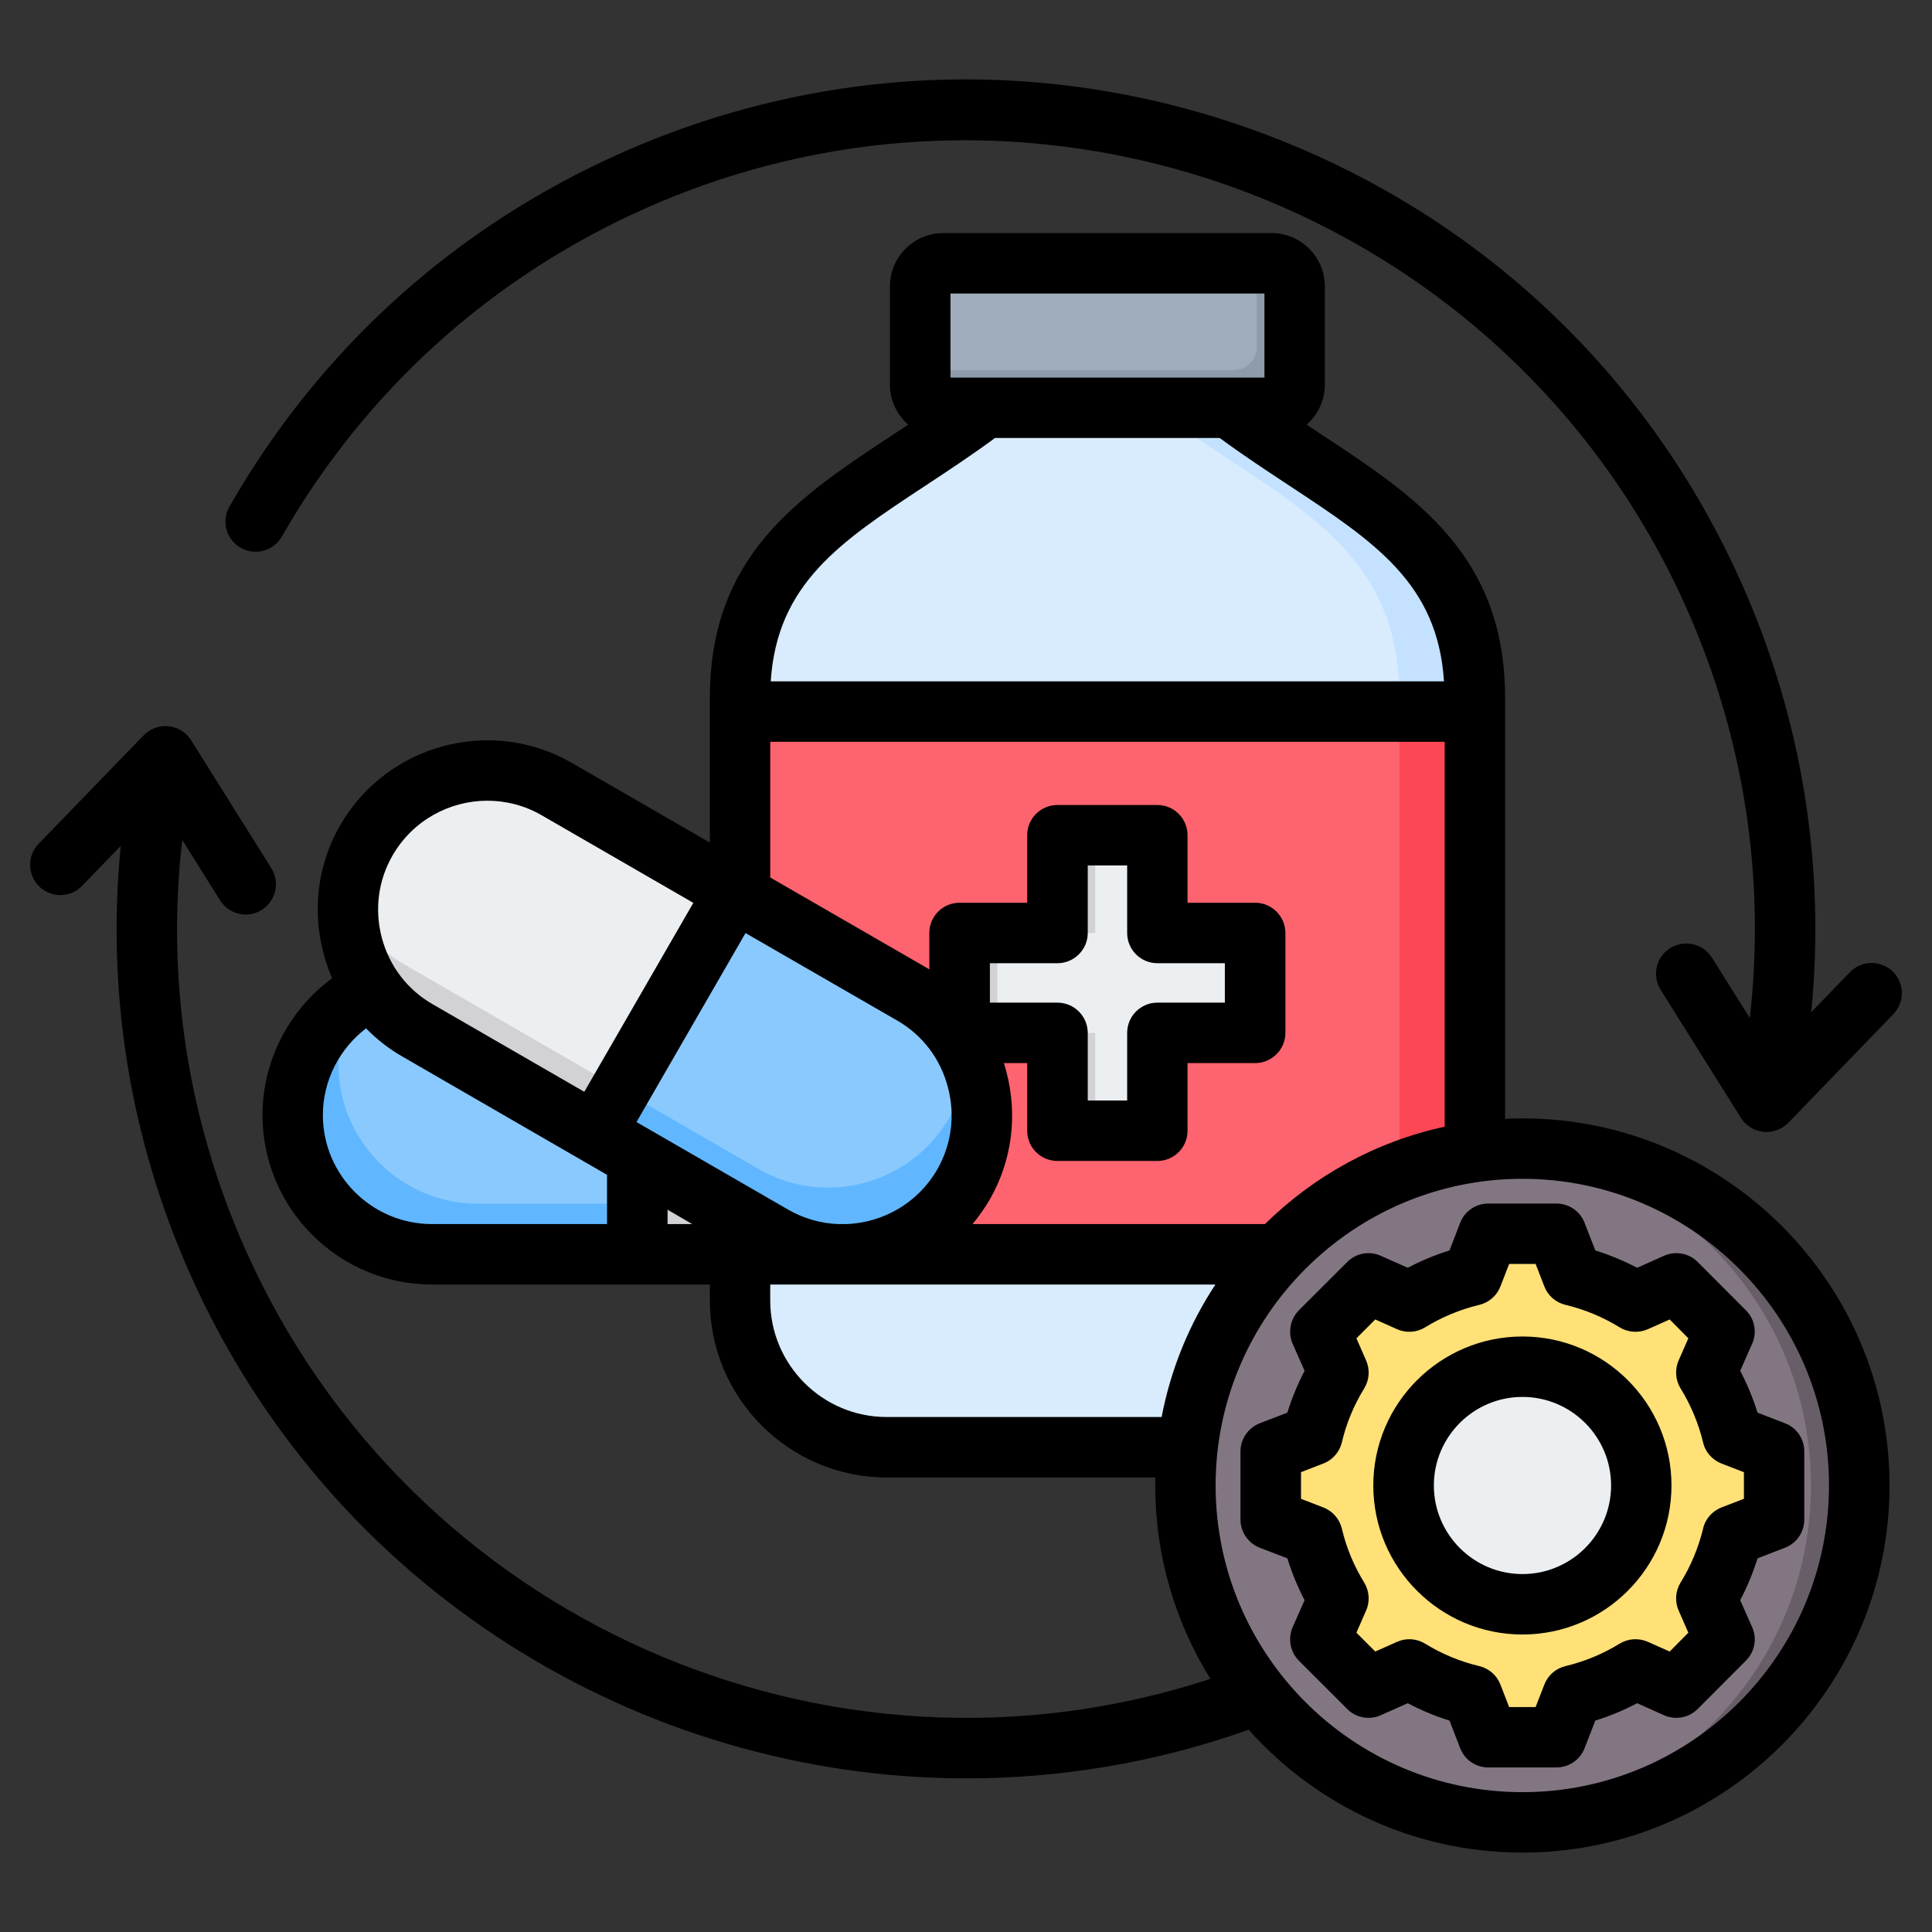
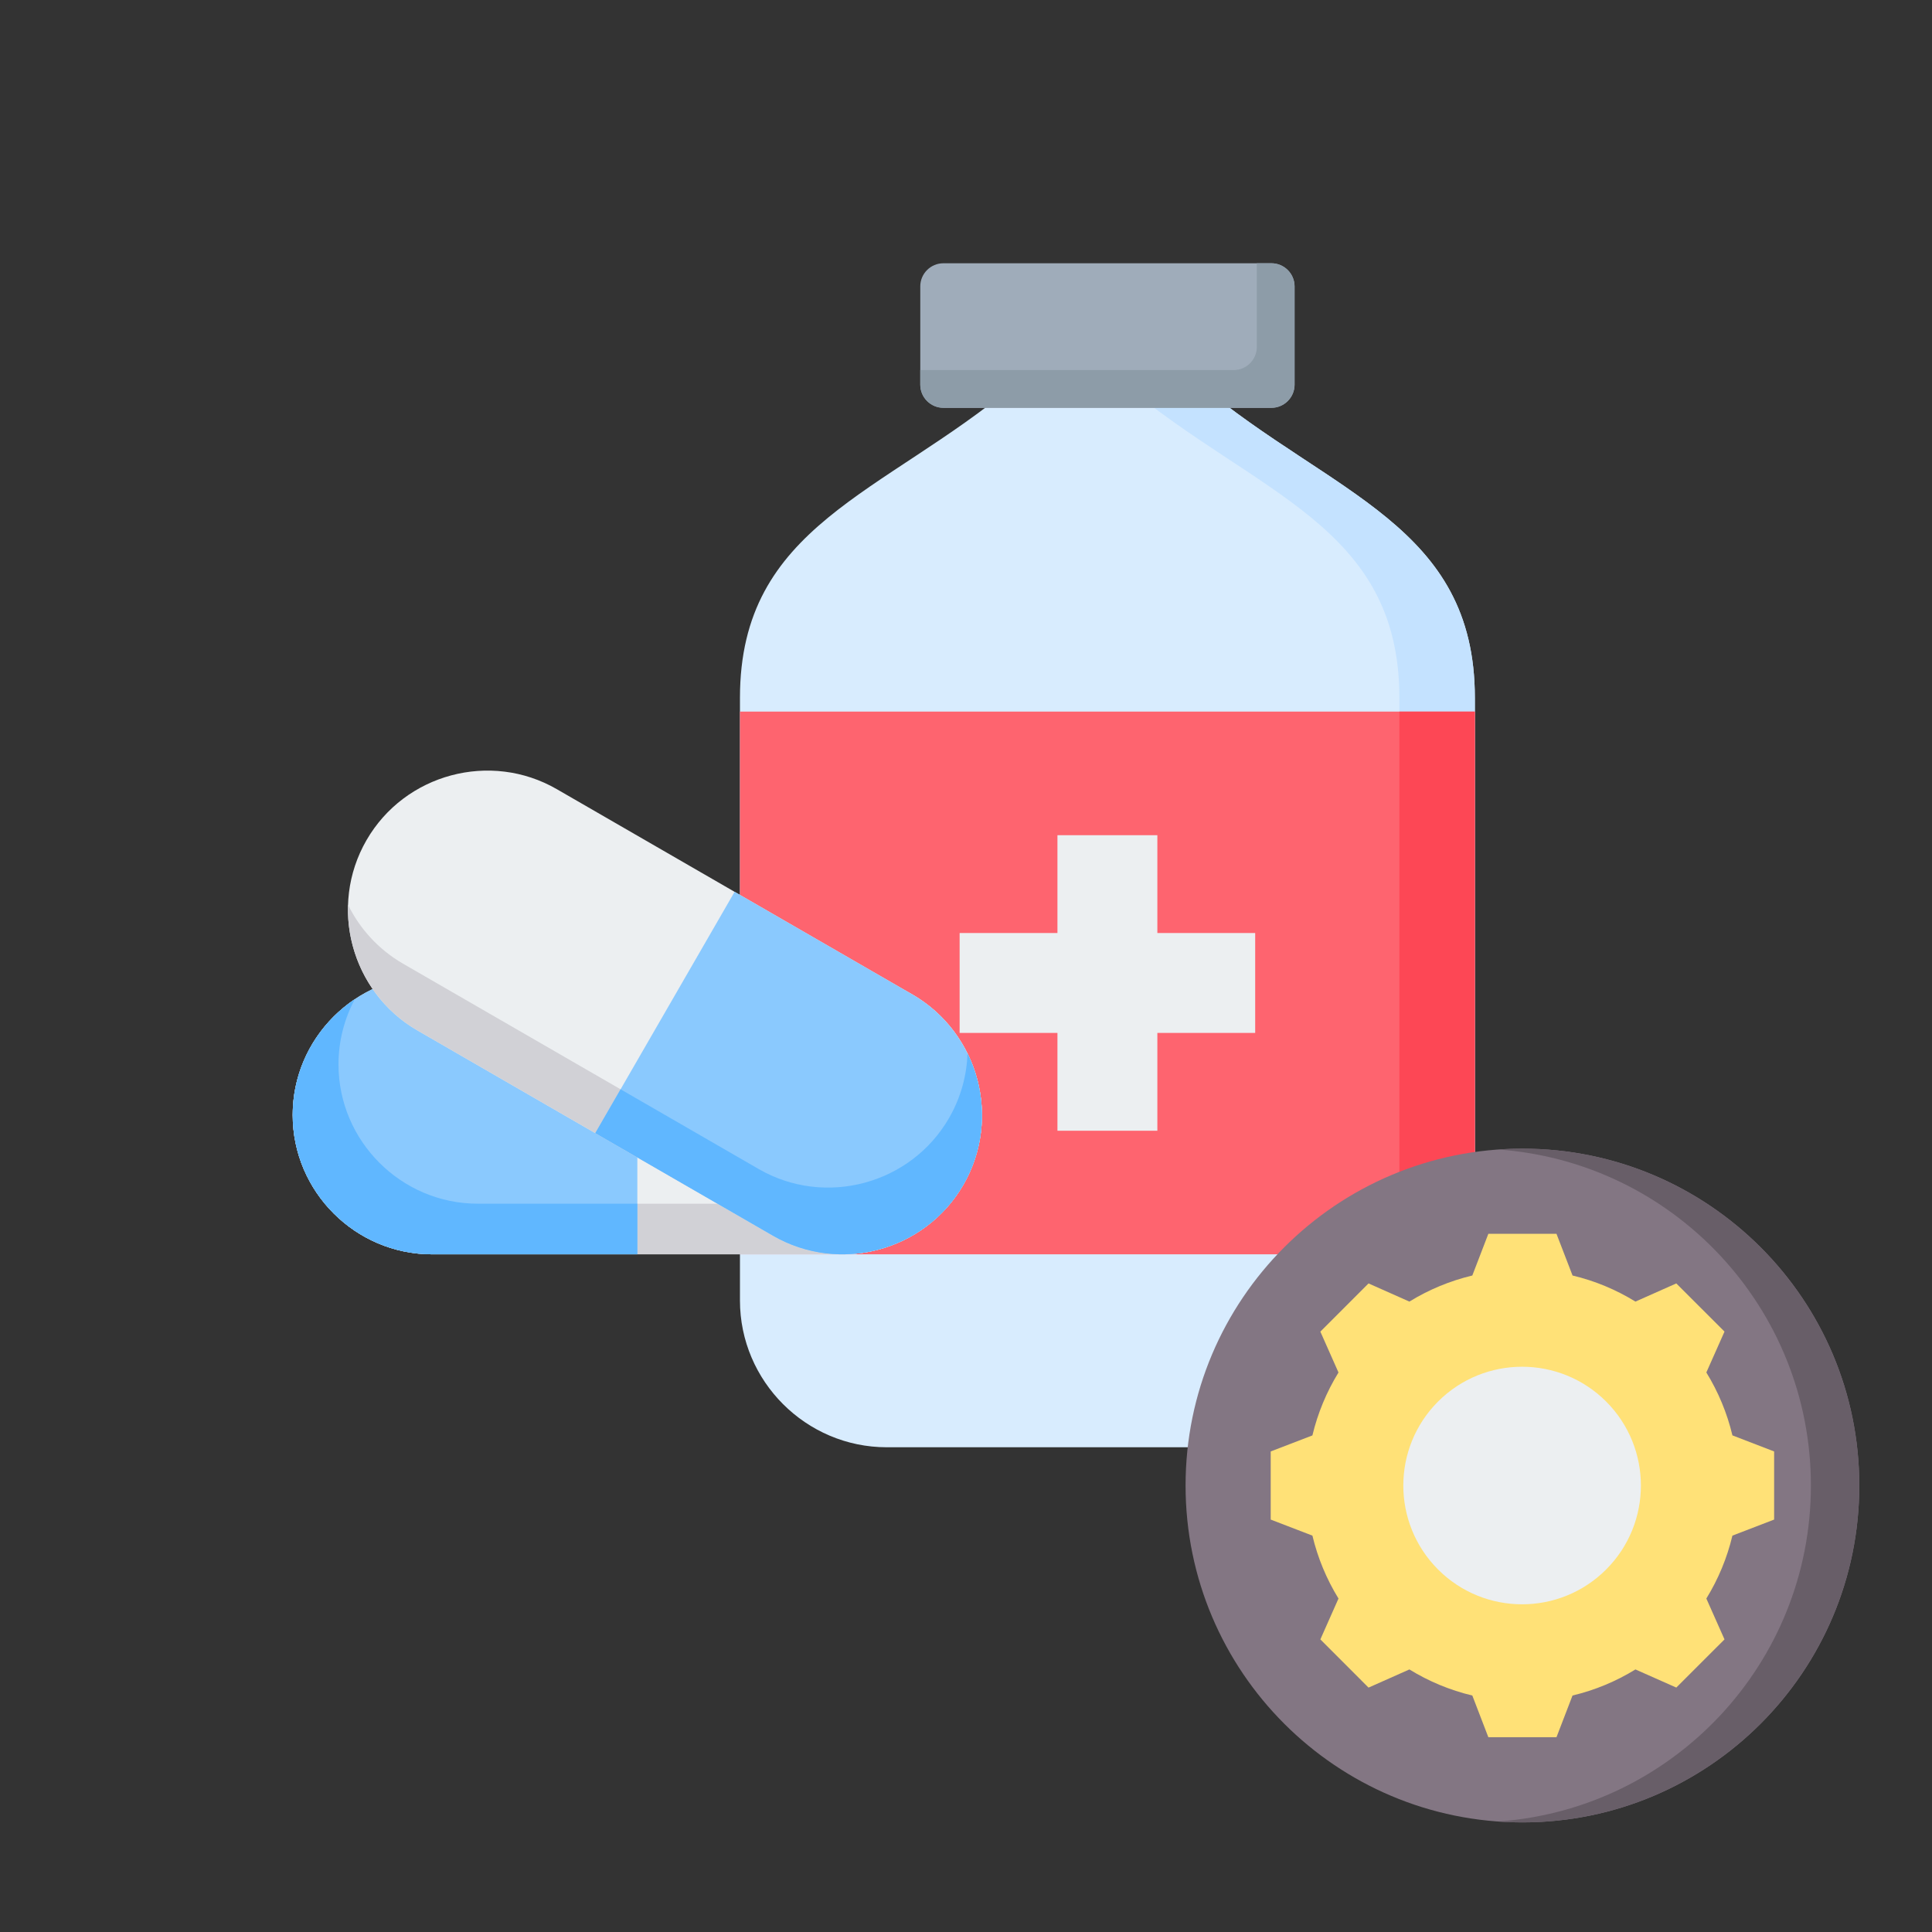
<svg xmlns="http://www.w3.org/2000/svg" width="60" height="60" viewBox="0 0 60 60" fill="none">
  <rect x="0" y="0" width="60" height="60" fill="#333333" stroke="none" />
  <path fill-rule="evenodd" clip-rule="evenodd" d="M37.255 11.929L34.392 9.536L31.528 11.929C27.416 15.365 22.98 16.314 22.98 21.673V40.388C22.98 42.895 25.031 44.946 27.538 44.946H34.392H41.245C43.752 44.946 45.803 42.895 45.803 40.388V21.673C45.803 16.313 41.367 15.365 37.255 11.929Z" fill="#D8ECFE" />
-   <path fill-rule="evenodd" clip-rule="evenodd" d="M37.255 11.929L34.392 9.536L33.22 10.516L34.911 11.928C39.023 15.365 43.459 16.313 43.459 21.672V40.388C43.459 42.895 41.408 44.946 38.901 44.946H41.245C43.752 44.946 45.803 42.895 45.803 40.388V21.673C45.803 16.313 41.367 15.365 37.255 11.929Z" fill="#C4E2FF" />
+   <path fill-rule="evenodd" clip-rule="evenodd" d="M37.255 11.929L34.392 9.536L33.22 10.516L34.911 11.928C39.023 15.365 43.459 16.313 43.459 21.672V40.388C43.459 42.895 41.408 44.946 38.901 44.946C43.752 44.946 45.803 42.895 45.803 40.388V21.673C45.803 16.313 41.367 15.365 37.255 11.929Z" fill="#C4E2FF" />
  <path fill-rule="evenodd" clip-rule="evenodd" d="M45.803 22.1C26.838 22.1 31.277 22.1 22.98 22.1V38.954H45.803V22.1Z" fill="#FE646F" />
  <path fill-rule="evenodd" clip-rule="evenodd" d="M43.459 22.1H45.803V38.954H43.459V22.1Z" fill="#FD4755" />
  <path fill-rule="evenodd" clip-rule="evenodd" d="M39.486 8.176H29.297C28.902 8.176 28.58 8.499 28.58 8.893V11.947C28.58 12.342 28.902 12.665 29.297 12.665H39.486C39.881 12.665 40.204 12.342 40.204 11.947V8.893C40.204 8.499 39.881 8.176 39.486 8.176Z" fill="#9FACBA" />
  <path fill-rule="evenodd" clip-rule="evenodd" d="M39.486 8.176H39.032V10.775C39.032 11.17 38.709 11.493 38.314 11.493H28.58V11.947C28.58 12.342 28.902 12.665 29.297 12.665H39.486C39.881 12.665 40.204 12.342 40.204 11.947V8.893C40.204 8.499 39.881 8.176 39.486 8.176Z" fill="#8D9CA8" />
  <path fill-rule="evenodd" clip-rule="evenodd" d="M35.943 25.938H32.84V28.976H29.802V32.078H32.84V35.116H35.943V32.078H38.981V28.976H35.943V25.938Z" fill="#ECEFF1" />
-   <path fill-rule="evenodd" clip-rule="evenodd" d="M34.012 25.938H32.84V28.976H34.012V25.938ZM30.974 28.976H29.802V32.078H30.974V28.976ZM32.84 32.078V35.116H34.012V32.078H32.84Z" fill="#D1D1D6" />
  <path fill-rule="evenodd" clip-rule="evenodd" d="M26.168 30.301H13.417C11.037 30.301 9.09 32.248 9.09 34.627C9.09 37.007 11.037 38.954 13.417 38.954H26.168C28.548 38.954 30.495 37.007 30.495 34.627C30.495 32.248 28.548 30.301 26.168 30.301Z" fill="#ECEFF1" />
  <path fill-rule="evenodd" clip-rule="evenodd" d="M11.018 31.032C9.858 31.81 9.09 33.133 9.09 34.627C9.09 37.007 11.037 38.954 13.417 38.954H26.168C27.818 38.954 29.259 38.018 29.989 36.651C29.301 37.112 28.476 37.382 27.59 37.382H14.839C12.459 37.382 10.512 35.435 10.512 33.056C10.512 32.326 10.696 31.637 11.018 31.032Z" fill="#D1D1D6" />
  <path fill-rule="evenodd" clip-rule="evenodd" d="M19.793 30.301H13.417C11.037 30.301 9.09 32.248 9.09 34.627C9.09 37.007 11.037 38.954 13.417 38.954H19.793V30.301Z" fill="#8AC9FE" />
  <path fill-rule="evenodd" clip-rule="evenodd" d="M11.018 31.032C9.858 31.81 9.09 33.133 9.09 34.627C9.09 37.007 11.037 38.954 13.417 38.954H19.793V37.382H14.839C12.459 37.382 10.512 35.435 10.512 33.056C10.512 32.326 10.696 31.637 11.018 31.032Z" fill="#60B7FF" />
  <path fill-rule="evenodd" clip-rule="evenodd" d="M17.292 24.508L28.335 30.884C30.396 32.074 31.109 34.733 29.919 36.794C28.729 38.855 26.069 39.568 24.008 38.378L12.966 32.002C10.905 30.812 10.192 28.153 11.382 26.092C12.572 24.031 15.231 23.318 17.292 24.508Z" fill="#ECEFF1" />
  <path fill-rule="evenodd" clip-rule="evenodd" d="M30.047 32.716C30.663 33.97 30.666 35.5 29.919 36.794C28.729 38.855 26.069 39.568 24.008 38.378L12.965 32.002C11.537 31.177 10.756 29.646 10.808 28.098C11.173 28.841 11.753 29.487 12.52 29.93L23.563 36.306C25.623 37.495 28.283 36.783 29.473 34.722C29.838 34.09 30.024 33.401 30.047 32.716Z" fill="#D1D1D6" />
  <path fill-rule="evenodd" clip-rule="evenodd" d="M22.814 27.696L28.335 30.884C30.396 32.074 31.109 34.733 29.919 36.794C28.729 38.855 26.069 39.568 24.008 38.378L18.487 35.19L22.814 27.696Z" fill="#8AC9FE" />
  <path fill-rule="evenodd" clip-rule="evenodd" d="M30.047 32.716C30.663 33.97 30.666 35.5 29.919 36.794C28.729 38.855 26.069 39.568 24.008 38.378L18.487 35.19L19.273 33.829L23.563 36.306C25.624 37.495 28.283 36.783 29.473 34.722C29.838 34.09 30.024 33.401 30.047 32.716Z" fill="#60B7FF" />
  <path d="M47.28 56.596C53.058 56.596 57.742 51.912 57.742 46.134C57.742 40.356 53.058 35.672 47.28 35.672C41.502 35.672 36.819 40.356 36.819 46.134C36.819 51.912 41.502 56.596 47.28 56.596Z" fill="#837683" />
  <path fill-rule="evenodd" clip-rule="evenodd" d="M47.28 35.672C53.058 35.672 57.742 40.356 57.742 46.134C57.742 51.912 53.058 56.596 47.28 56.596C47.028 56.596 46.777 56.586 46.529 56.568C51.956 56.183 56.239 51.659 56.239 46.134C56.239 40.608 51.956 36.084 46.529 35.699C46.777 35.682 47.028 35.672 47.28 35.672Z" fill="#685E68" />
  <path fill-rule="evenodd" clip-rule="evenodd" d="M48.837 39.612C49.527 39.776 50.186 40.05 50.79 40.422L52.059 39.858L53.556 41.354L52.992 42.623C53.364 43.228 53.638 43.887 53.802 44.577L55.097 45.076V47.192L53.802 47.69C53.637 48.381 53.364 49.04 52.992 49.644L53.556 50.913L52.059 52.409L50.79 51.846C50.186 52.218 49.527 52.491 48.836 52.656L48.338 53.951H46.222L45.724 52.656C45.033 52.491 44.374 52.218 43.77 51.846L42.501 52.41L41.005 50.913L41.568 49.644C41.196 49.04 40.923 48.381 40.758 47.69L39.463 47.192V45.076L40.758 44.578C40.923 43.887 41.197 43.228 41.568 42.624L41.005 41.355L42.501 39.858L43.77 40.422C44.374 40.05 45.033 39.777 45.724 39.612L46.222 38.317H48.338L48.837 39.612Z" fill="#FFE177" />
-   <path fill-rule="evenodd" clip-rule="evenodd" d="M43.77 51.846L42.501 52.409L42.305 52.214L43.495 51.685C43.586 51.741 43.677 51.794 43.77 51.846ZM48.837 39.612C49.527 39.776 50.186 40.05 50.79 40.422L50.429 40.582C49.825 40.21 48.891 39.776 48.201 39.612L47.703 38.317H48.338L48.837 39.612ZM50.791 51.846C50.186 52.218 49.527 52.491 48.837 52.656L48.338 53.951H47.703L48.201 52.656C48.892 52.492 49.826 52.057 50.43 51.685L50.791 51.846ZM42.305 40.054L42.501 39.858L43.77 40.422C43.677 40.473 43.586 40.527 43.495 40.582L42.305 40.054ZM51.62 40.054L52.059 39.858L53.556 41.354L52.992 42.623C53.364 43.228 53.638 43.887 53.802 44.577L55.097 45.076V47.192L53.802 47.69C53.637 48.381 53.364 49.04 52.992 49.644L53.556 50.913L52.059 52.409L51.619 52.214L52.92 50.913L52.356 49.644C52.728 49.04 53.002 48.381 53.166 47.69L54.462 47.192V45.076L53.166 44.577C53.002 43.887 52.728 43.227 52.356 42.623L52.92 41.354L51.62 40.054Z" fill="#FFD064" />
  <path d="M49.879 48.743C51.32 47.302 51.32 44.966 49.879 43.525C48.438 42.085 46.102 42.085 44.661 43.525C43.221 44.966 43.221 47.302 44.661 48.743C46.102 50.183 48.438 50.183 49.879 48.743Z" fill="#ECEFF1" />
-   <path fill-rule="evenodd" clip-rule="evenodd" d="M47.28 42.444C45.242 42.444 43.59 44.096 43.59 46.134C43.59 48.172 45.242 49.823 47.28 49.823C47.379 49.823 47.477 49.819 47.574 49.812C45.673 49.662 44.177 48.073 44.177 46.134C44.177 44.195 45.673 42.605 47.574 42.456C47.477 42.448 47.379 42.444 47.28 42.444Z" fill="#D1D1D6" />
-   <path fill-rule="evenodd" clip-rule="evenodd" d="M50.034 46.132C50.034 44.616 48.798 43.383 47.282 43.383C45.765 43.383 44.53 44.616 44.53 46.132C44.53 47.65 45.765 48.884 47.282 48.884C48.798 48.884 50.034 47.65 50.034 46.132ZM51.909 46.132C51.909 48.685 49.835 50.761 47.282 50.761C44.728 50.761 42.649 48.685 42.649 46.132C42.649 43.581 44.728 41.506 47.282 41.506C49.835 41.506 51.909 43.581 51.909 46.132ZM52.891 44.793C52.957 45.094 53.178 45.341 53.464 45.452L54.159 45.72V46.547L53.464 46.814C53.178 46.925 52.957 47.173 52.891 47.474C52.747 48.06 52.516 48.625 52.19 49.151C52.03 49.414 52.008 49.741 52.135 50.024L52.433 50.705L51.854 51.29L51.175 50.988C50.889 50.862 50.563 50.884 50.298 51.046C49.78 51.364 49.218 51.599 48.616 51.743C48.313 51.816 48.07 52.03 47.96 52.319L47.69 53.014H46.868L46.598 52.319C46.488 52.031 46.245 51.816 45.942 51.743C45.341 51.599 44.778 51.365 44.26 51.046C43.995 50.884 43.669 50.862 43.388 50.988L42.71 51.29L42.125 50.704L42.423 50.023C42.55 49.74 42.528 49.414 42.368 49.151C42.048 48.631 41.811 48.066 41.673 47.474C41.601 47.173 41.386 46.925 41.094 46.814L40.404 46.547V45.72L41.094 45.452C41.386 45.341 41.601 45.094 41.673 44.793C41.811 44.2 42.048 43.636 42.368 43.116C42.528 42.852 42.55 42.527 42.423 42.244L42.125 41.563L42.71 40.977L43.388 41.28C43.669 41.405 43.995 41.383 44.26 41.221C44.778 40.902 45.346 40.667 45.942 40.523C46.245 40.451 46.488 40.235 46.598 39.948L46.868 39.253H47.69L47.96 39.948C48.07 40.237 48.313 40.45 48.616 40.523C49.218 40.667 49.78 40.902 50.298 41.221C50.563 41.383 50.889 41.405 51.175 41.28L51.854 40.977L52.433 41.562L52.135 42.242C52.008 42.525 52.03 42.852 52.19 43.115C52.516 43.642 52.747 44.206 52.891 44.793ZM52.725 39.193L54.22 40.692C54.496 40.966 54.573 41.381 54.413 41.736L54.043 42.572C54.264 42.99 54.441 43.425 54.584 43.872L55.433 44.2C55.797 44.339 56.034 44.687 56.034 45.075V47.192C56.034 47.58 55.797 47.928 55.433 48.067L54.584 48.395C54.441 48.841 54.264 49.277 54.043 49.695L54.413 50.53C54.573 50.885 54.496 51.3 54.22 51.574L52.725 53.073C52.45 53.349 52.036 53.426 51.677 53.268L50.845 52.895C50.425 53.115 49.99 53.295 49.543 53.435L49.212 54.289C49.074 54.651 48.727 54.89 48.335 54.89H46.223C45.831 54.89 45.484 54.651 45.346 54.289L45.015 53.435C44.568 53.294 44.133 53.115 43.719 52.895L42.881 53.268C42.528 53.426 42.108 53.349 41.838 53.073L40.338 51.574C40.068 51.3 39.991 50.886 40.145 50.532L40.515 49.696C40.3 49.279 40.118 48.844 39.98 48.395L39.125 48.067C38.766 47.928 38.524 47.58 38.524 47.192V45.075C38.524 44.688 38.766 44.34 39.125 44.2L39.98 43.872C40.118 43.423 40.3 42.988 40.515 42.571L40.145 41.734C39.991 41.38 40.068 40.967 40.338 40.692L41.838 39.194C42.108 38.918 42.528 38.841 42.881 38.999L43.719 39.372C44.133 39.153 44.568 38.973 45.015 38.833L45.346 37.978C45.484 37.616 45.831 37.377 46.223 37.377H48.335C48.727 37.377 49.074 37.616 49.212 37.978L49.543 38.833C49.99 38.972 50.425 39.153 50.845 39.372L51.677 38.999C52.036 38.841 52.45 38.918 52.725 39.193ZM56.801 46.132C56.801 51.384 52.532 55.657 47.282 55.657C42.026 55.657 37.752 51.384 37.752 46.132C37.752 40.881 42.026 36.609 47.282 36.609C52.532 36.609 56.801 40.881 56.801 46.132ZM36.075 44.007C36.362 42.512 36.936 41.12 37.746 39.892H23.92V40.387C23.92 42.383 25.541 44.007 27.538 44.007H36.075V44.007ZM13.419 38.015H18.852V36.485L12.498 32.813C12.074 32.571 11.699 32.275 11.368 31.937C10.535 32.573 10.027 33.569 10.027 34.628C10.027 36.496 11.55 38.015 13.419 38.015ZM11.859 29.129C11.627 28.252 11.743 27.34 12.195 26.561C12.824 25.475 13.965 24.867 15.134 24.867C15.708 24.867 16.293 25.012 16.822 25.319L21.532 28.039L18.146 33.907L13.436 31.187C12.653 30.738 12.096 30.007 11.859 29.129ZM35.005 28.975V26.877H33.781V28.975C33.781 29.493 33.356 29.913 32.843 29.913H30.742V31.138H32.843C33.356 31.138 33.781 31.559 33.781 32.077V34.178H35.005V32.077C35.005 31.559 35.425 31.138 35.943 31.138H38.039V29.913H35.943C35.425 29.913 35.005 29.493 35.005 28.975ZM20.732 37.569V38.015H21.499L20.732 37.569ZM26.291 38.015C27.417 37.972 28.498 37.37 29.104 36.325C29.551 35.545 29.672 34.632 29.435 33.755C29.203 32.876 28.646 32.145 27.869 31.697L23.153 28.977L19.767 34.846L24.477 37.566C24.968 37.849 25.503 37.995 26.032 38.015H26.291ZM23.92 27.251L28.806 30.071C28.823 30.084 28.845 30.095 28.861 30.107V28.975C28.861 28.456 29.281 28.036 29.799 28.036H31.9V25.938C31.9 25.421 32.319 25 32.843 25H35.943C36.461 25 36.88 25.421 36.88 25.938V28.036H38.982C39.495 28.036 39.919 28.456 39.919 28.975V32.077C39.919 32.594 39.495 33.015 38.982 33.015H36.88V35.117C36.88 35.634 36.461 36.055 35.943 36.055H32.843C32.319 36.055 31.9 35.634 31.9 35.117V33.015H31.178C31.2 33.099 31.227 33.183 31.25 33.268C31.613 34.631 31.431 36.05 30.731 37.264C30.571 37.534 30.395 37.784 30.202 38.015H39.285C40.796 36.526 42.715 35.456 44.866 34.991V23.037H23.92V27.251ZM23.936 21.16H44.844C44.651 18.122 42.693 16.829 40.035 15.078C39.335 14.617 38.612 14.141 37.879 13.602H30.902C30.169 14.141 29.446 14.618 28.746 15.079C26.087 16.831 24.135 18.122 23.936 21.16ZM29.518 11.726H39.269V9.115H29.518V11.726ZM58.681 46.132C58.681 52.419 53.564 57.534 47.282 57.534C43.907 57.534 40.868 56.059 38.778 53.719C35.893 54.742 32.937 55.229 30.02 55.229C19.889 55.229 10.254 49.343 5.908 39.574C4.033 35.369 3.299 30.806 3.751 26.269L2.549 27.511C2.191 27.884 1.595 27.893 1.22 27.532C0.85 27.173 0.839 26.577 1.198 26.206L4.463 22.834C4.667 22.626 4.954 22.523 5.235 22.553C5.522 22.583 5.781 22.744 5.935 22.989L8.428 26.965C8.704 27.403 8.566 27.983 8.13 28.257C7.976 28.354 7.805 28.402 7.634 28.402C7.32 28.402 7.016 28.246 6.835 27.961L5.66 26.085C5.158 30.418 5.831 34.79 7.623 38.81C12.741 50.314 25.751 56.02 37.592 52.139C36.506 50.395 35.877 48.335 35.877 46.132C35.877 46.049 35.877 45.967 35.883 45.884H27.538C24.51 45.884 22.045 43.418 22.045 40.387V39.892H13.419C10.513 39.892 8.152 37.531 8.152 34.628C8.152 32.944 8.974 31.364 10.314 30.38C10.21 30.134 10.116 29.879 10.05 29.615C9.686 28.253 9.868 26.835 10.568 25.622C12.024 23.11 15.245 22.245 17.76 23.693L22.045 26.167V21.672C22.045 17.25 24.797 15.435 27.714 13.512C27.874 13.405 28.04 13.297 28.205 13.188C27.858 12.884 27.637 12.441 27.637 11.946V8.893C27.637 7.981 28.382 7.238 29.297 7.238H39.489C40.399 7.238 41.144 7.981 41.144 8.893V11.947C41.144 12.442 40.923 12.885 40.581 13.189C40.741 13.297 40.907 13.404 41.066 13.511C43.984 15.434 46.742 17.249 46.742 21.672V34.747C46.918 34.737 47.1 34.732 47.282 34.732C53.564 34.732 58.681 39.846 58.681 46.132ZM58.797 31.497L55.538 34.87C55.356 35.052 55.113 35.155 54.859 35.155C54.826 35.155 54.793 35.153 54.76 35.149C54.474 35.119 54.22 34.959 54.065 34.714L51.572 30.738C51.297 30.299 51.429 29.72 51.87 29.445C52.312 29.169 52.891 29.303 53.166 29.741L54.341 31.617C54.837 27.283 54.17 22.916 52.378 18.892C46.89 6.552 32.38 0.981 20.043 6.472C15.256 8.602 11.351 12.126 8.754 16.662C8.494 17.112 7.921 17.267 7.474 17.01C7.022 16.752 6.867 16.18 7.127 15.729C9.923 10.844 14.125 7.05 19.276 4.758C25.712 1.894 32.877 1.708 39.456 4.233C46.03 6.758 51.231 11.694 54.093 18.129C55.968 22.338 56.696 26.898 56.249 31.436L57.452 30.191C57.81 29.82 58.406 29.811 58.781 30.17C59.15 30.531 59.161 31.125 58.797 31.497Z" fill="black" />
</svg>